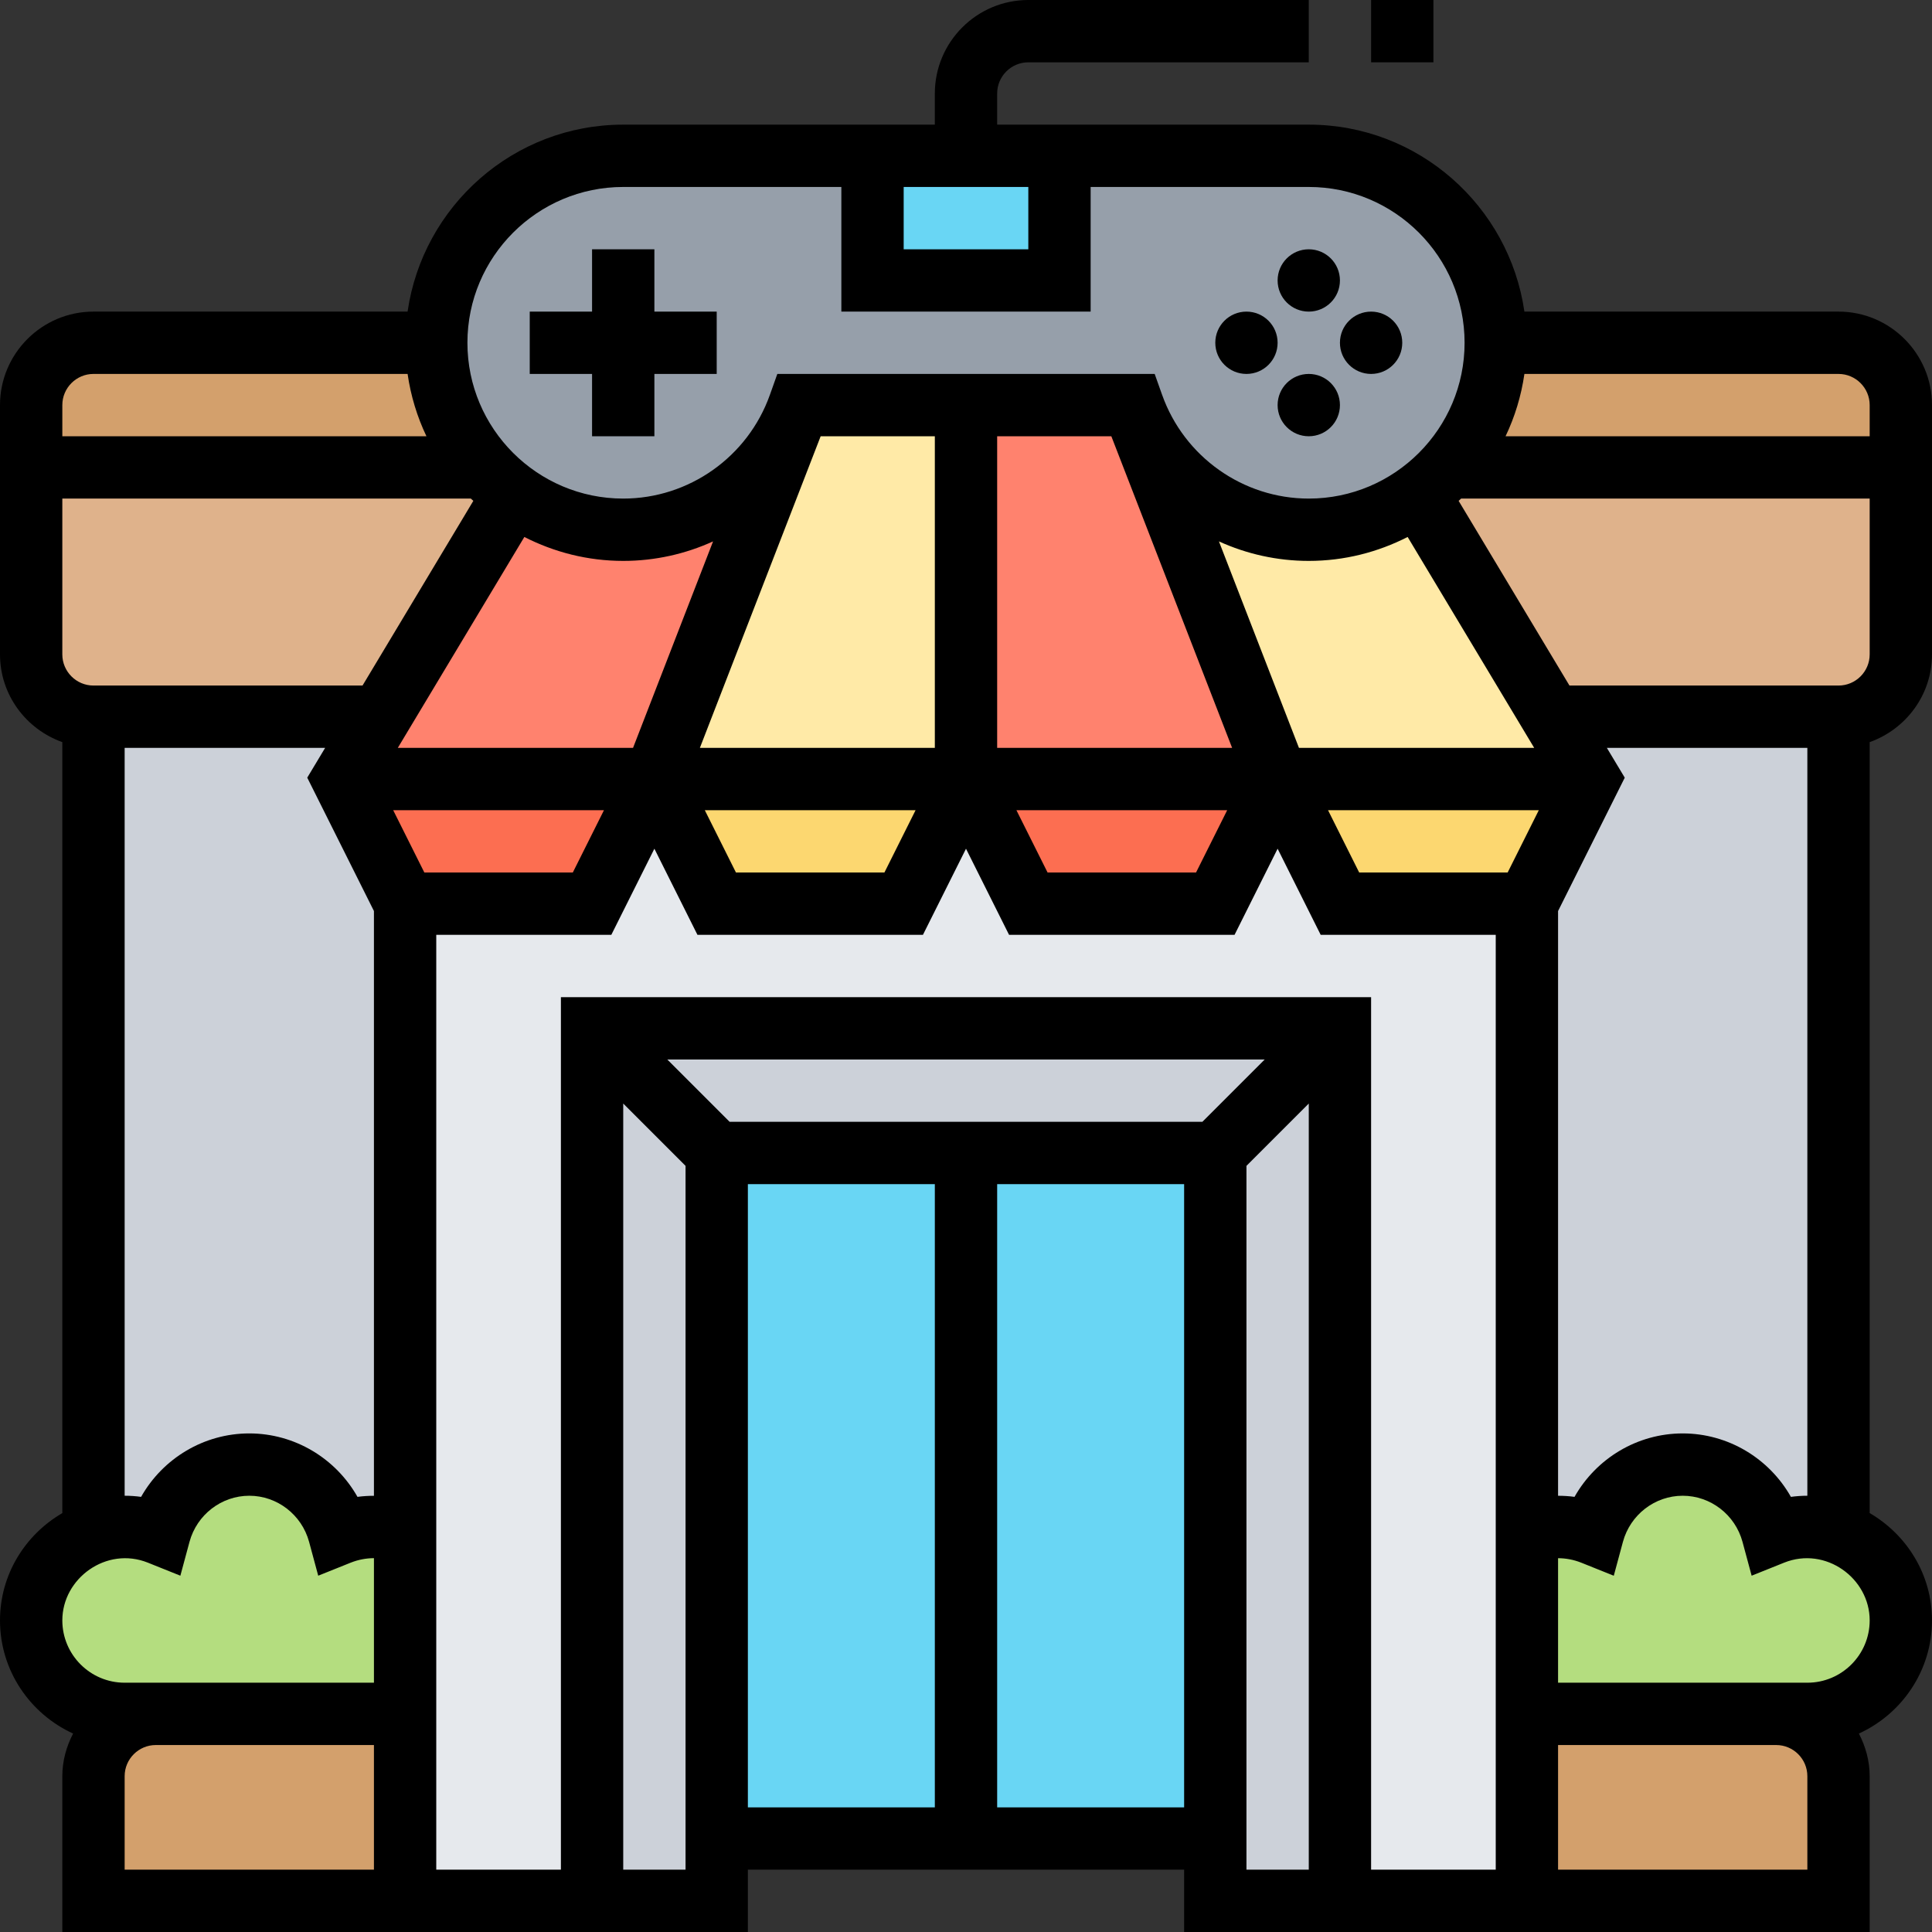
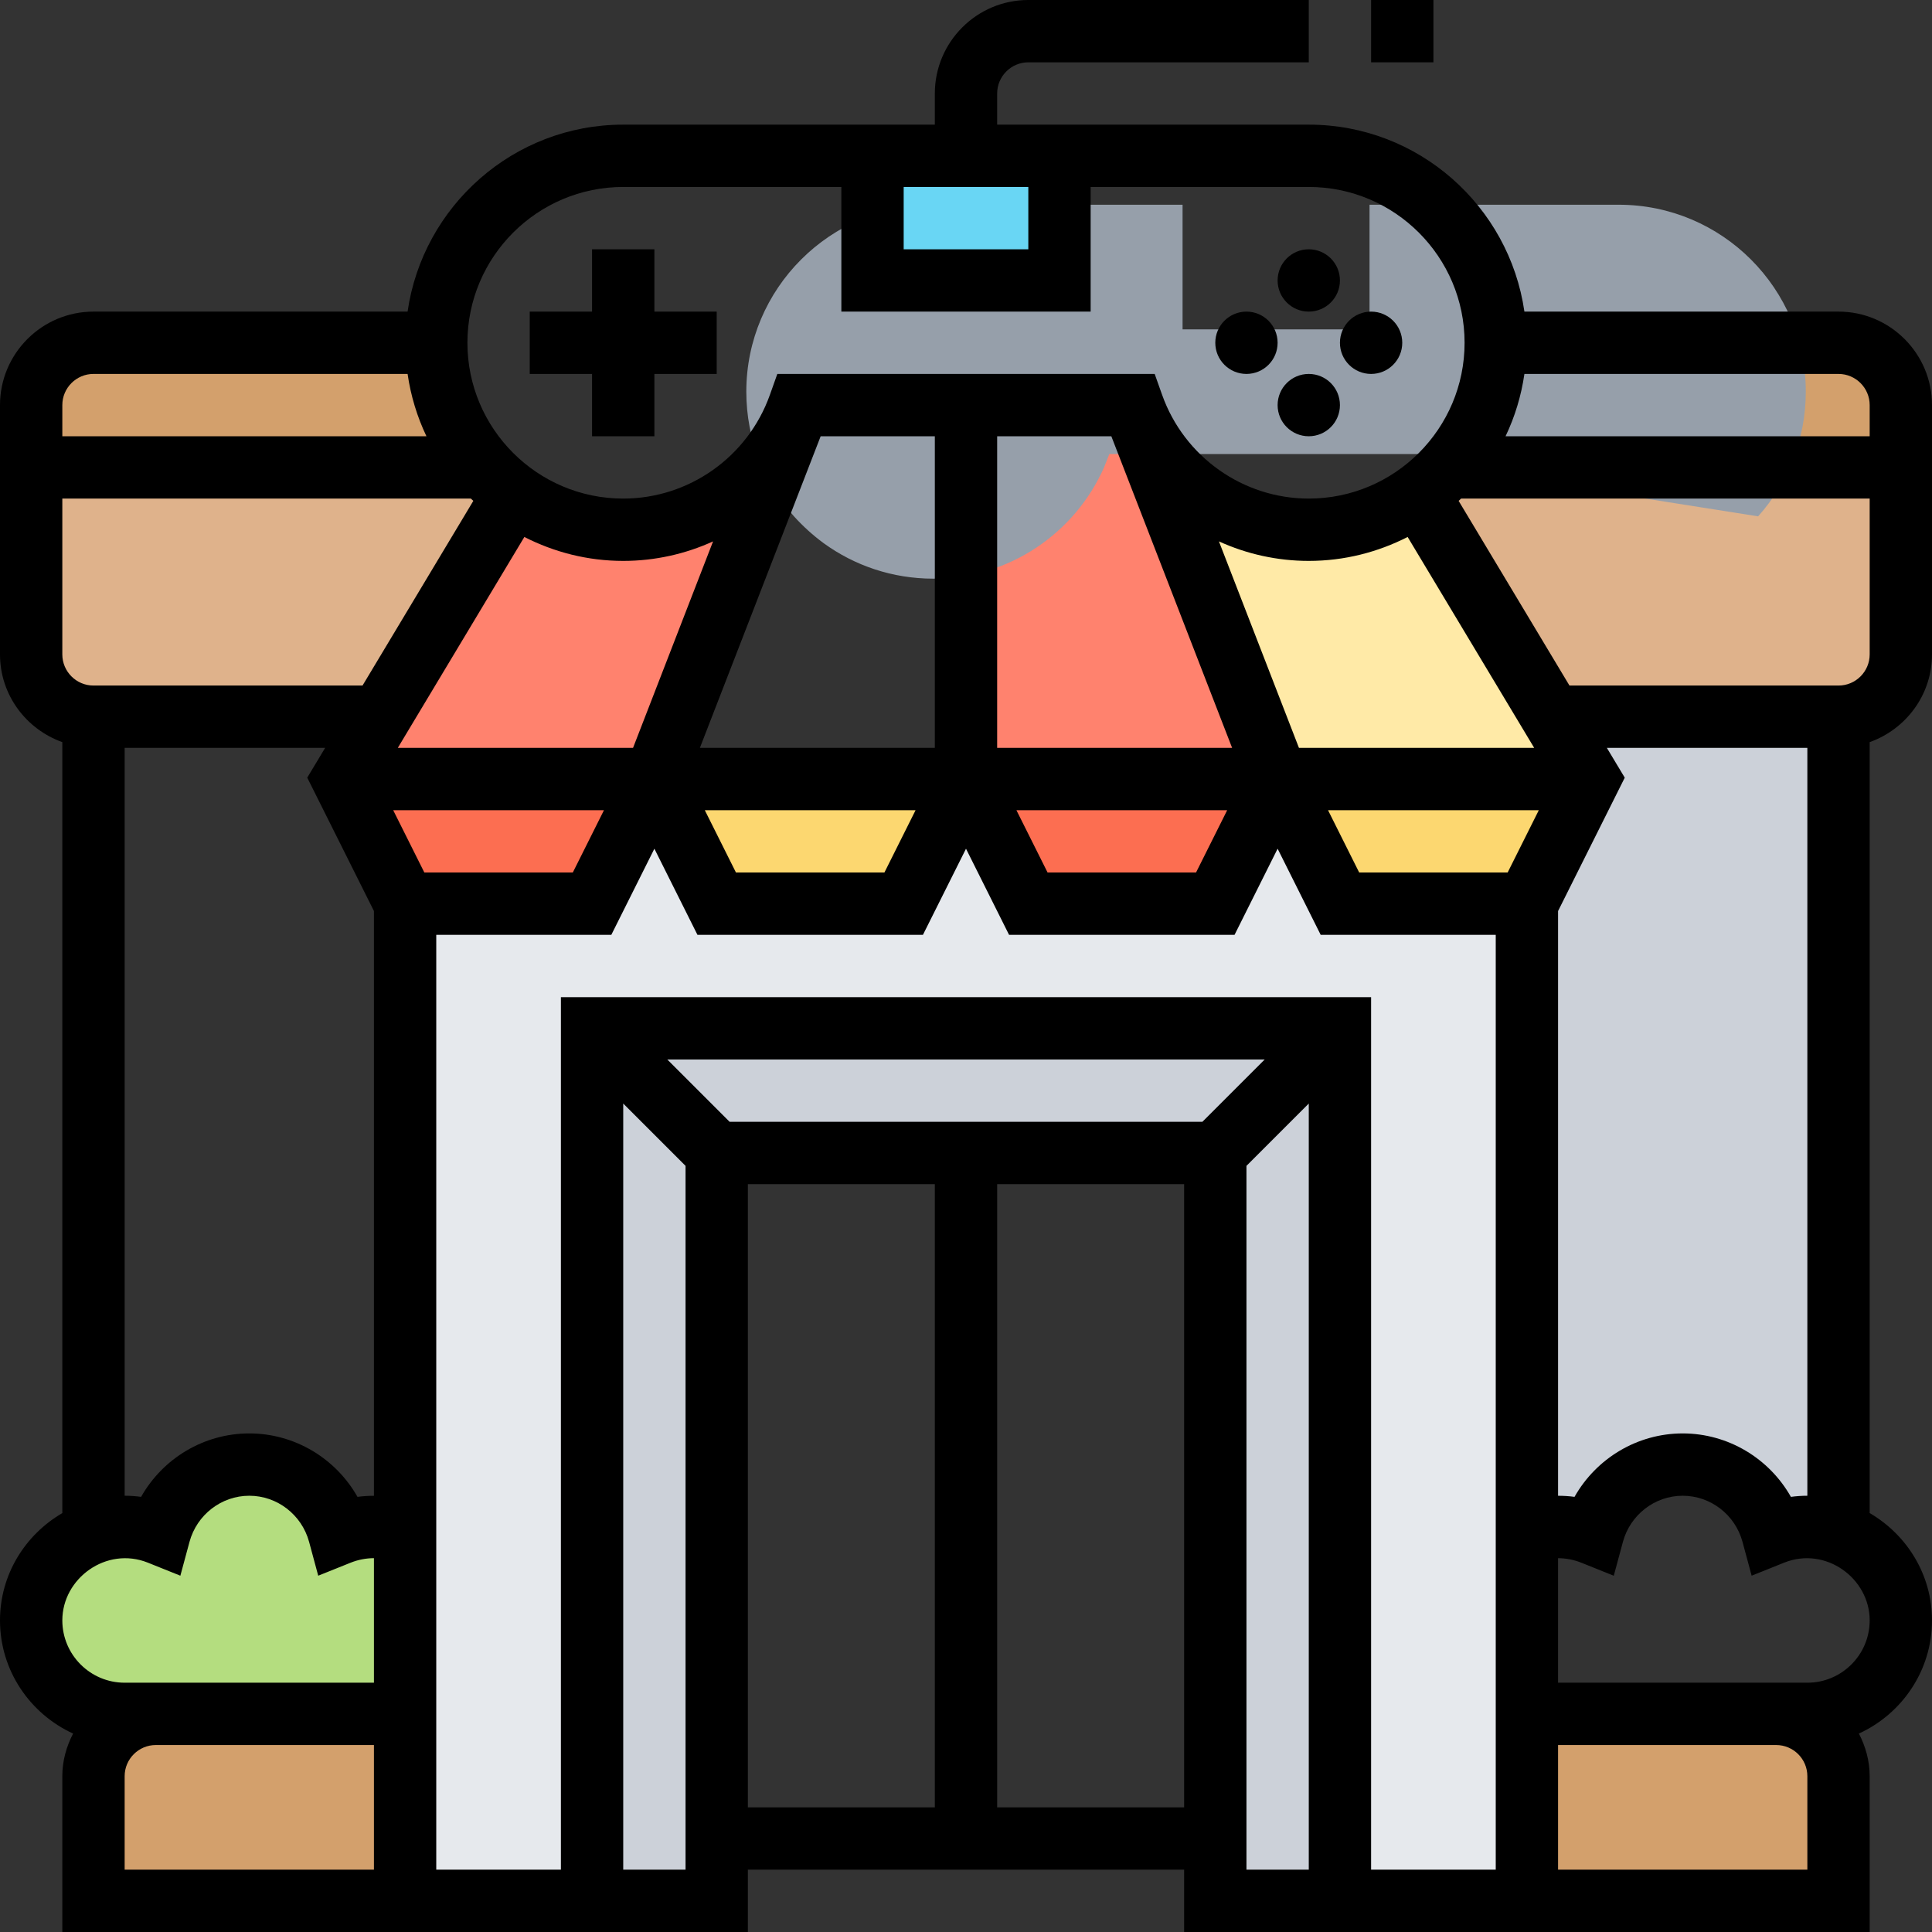
<svg xmlns="http://www.w3.org/2000/svg" id="Layer_5" enable-background="new 0 0 62 62" height="512" viewBox="0 0 62 62" width="512">
  <rect x="0" y="0" width="62" height="62" fill="#333333" stroke="none" />
  <g>
    <g>
      <g>
        <path d="m15.53 15c.29.32.61.61.95.86l-4.28 7.14h-9.2c-1.1 0-2-.9-2-2v-6z" fill="#dfb28b" />
      </g>
      <g>
        <path d="m61 13v2h-14.53c.95-1.06 1.53-2.46 1.53-4h11c1.1 0 2 .9 2 2z" fill="#d3a06c" />
      </g>
      <g>
        <path d="m61 15v6c0 1.1-.9 2-2 2h-9.2l-4.28-7.14c.34-.25.66-.54.95-.86z" fill="#dfb28b" />
      </g>
      <g>
        <path d="m15.53 15h-14.53v-2c0-1.1.9-2 2-2h11c0 1.54.58 2.94 1.53 4z" fill="#d3a06c" />
      </g>
      <g>
        <path d="m59 23v26.17.01c-.31-.12-.65-.18-1-.18-.4 0-.77.08-1.12.22-.34-1.28-1.49-2.22-2.88-2.22s-2.54.94-2.88 2.22c-.35-.14-.72-.22-1.12-.22-.35 0-.69.06-1 .17v-20.17l2-4-1.2-2z" fill="#ccd1d9" />
      </g>
      <g>
-         <path d="m4 49c-.35 0-.69.06-1 .18v-.01-26.17h9.2l-1.2 2 2 4v20.17c-.31-.11-.65-.17-1-.17-.4 0-.77.08-1.12.22-.34-1.28-1.49-2.22-2.88-2.22s-2.54.94-2.88 2.22c-.35-.14-.72-.22-1.12-.22z" fill="#ccd1d9" />
-       </g>
+         </g>
      <g>
        <path d="m51 25h-10l-4.48-11.57c.93 2.1 3.03 3.57 5.48 3.57 1.32 0 2.53-.42 3.52-1.14l4.28 7.14z" fill="#ffeaa7" />
      </g>
      <g>
        <path d="m36.52 13.43 4.48 11.57h-10v-12h5.35z" fill="#ff826e" />
      </g>
      <g>
-         <path d="m31 13v12h-10l4.48-11.57.17-.43z" fill="#ffeaa7" />
-       </g>
+         </g>
      <g>
        <path d="m12.2 23 4.28-7.14c.99.72 2.21 1.14 3.52 1.14 2.45 0 4.55-1.47 5.48-3.57l-4.48 11.57h-10z" fill="#ff826e" />
      </g>
      <g>
        <path d="m51 25-2 4h-6l-2-4z" fill="#fcd770" />
      </g>
      <g>
        <path d="m41 25-2 4h-6l-2-4z" fill="#fc6e51" />
      </g>
      <g>
        <path d="m31 25-2 4h-6l-2-4z" fill="#fcd770" />
      </g>
      <g>
        <path d="m21 25-2 4h-6l-2-4z" fill="#fc6e51" />
      </g>
      <g>
-         <path d="m49 55v-5.83c.31-.11.65-.17 1-.17.4 0 .77.08 1.12.22.34-1.28 1.49-2.22 2.88-2.22s2.54.94 2.88 2.22c.35-.14.72-.22 1.12-.22.35 0 .69.06 1 .18 1.17.4 2 1.51 2 2.82 0 1.66-1.34 3-3 3h-1z" fill="#b4dd7f" />
-       </g>
+         </g>
      <g>
        <path d="m5.12 49.22c.34-1.28 1.49-2.22 2.88-2.22s2.54.94 2.88 2.22c.35-.14.72-.22 1.12-.22.35 0 .69.06 1 .17v5.83h-8-1c-1.66 0-3-1.34-3-3 0-1.31.83-2.42 2-2.82.31-.12.65-.18 1-.18.4 0 .77.08 1.12.22z" fill="#b4dd7f" />
      </g>
      <g>
        <path d="m59 57v4h-10v-6h8c1.1 0 2 .9 2 2z" fill="#d3a06c" />
      </g>
      <g>
        <path d="m13 55v6h-10v-4c0-1.1.9-2 2-2z" fill="#d3a06c" />
      </g>
      <g>
        <path d="m49 55v6h-6v-28h-24v28h-6v-6-5.83-20.17h6l2-4 2 4h6l2-4 2 4h6l2-4 2 4h6v20.17z" fill="#e6e9ed" />
      </g>
      <g>
        <path d="m19 33v28h4v-2-22h8 8v22 2h4v-28z" fill="#ccd1d9" />
      </g>
      <g>
-         <path d="m46.47 15c-.29.32-.61.61-.95.86-.99.72-2.2 1.14-3.52 1.14-2.45 0-4.55-1.47-5.48-3.57l-.17-.43h-5.35-5.35l-.17.43c-.93 2.1-3.03 3.57-5.48 3.57-1.31 0-2.53-.42-3.52-1.14-.34-.25-.66-.54-.95-.86-.95-1.06-1.53-2.46-1.53-4 0-3.31 2.69-6 6-6h8v4h6v-4h8c3.31 0 6 2.69 6 6 0 1.54-.58 2.94-1.53 4z" fill="#969faa" />
+         <path d="m46.47 15l-.17-.43h-5.35-5.35l-.17.43c-.93 2.1-3.03 3.57-5.48 3.57-1.31 0-2.53-.42-3.52-1.14-.34-.25-.66-.54-.95-.86-.95-1.06-1.53-2.46-1.53-4 0-3.31 2.69-6 6-6h8v4h6v-4h8c3.31 0 6 2.69 6 6 0 1.54-.58 2.94-1.53 4z" fill="#969faa" />
      </g>
      <g>
-         <path d="m23 37h16v22h-16z" fill="#69d6f4" />
-       </g>
+         </g>
      <g>
        <path d="m34 5v4h-6v-4h3z" fill="#69d6f4" />
      </g>
    </g>
    <g>
      <path d="m19 14h2v-2h2v-2h-2v-2h-2v2h-2v2h2z" />
      <circle cx="42" cy="9" r="1" />
      <circle cx="42" cy="13" r="1" />
      <circle cx="44" cy="11" r="1" />
      <circle cx="40" cy="11" r="1" />
      <path d="m44 0h2v2h-2z" />
      <path d="m62 21v-8c0-1.654-1.346-3-3-3h-10.08c-.488-3.387-3.401-6-6.92-6h-10v-1c0-.551.449-1 1-1h9v-2h-9c-1.654 0-3 1.346-3 3v1h-10c-3.519 0-6.432 2.613-6.92 6h-10.08c-1.654 0-3 1.346-3 3v8c0 1.302.839 2.402 2 2.816v24.741c-1.19.693-2 1.969-2 3.443 0 1.614.966 3 2.346 3.632-.214.412-.346.873-.346 1.368v5h22v-2h14v2h22v-5c0-.495-.132-.956-.346-1.368 1.38-.632 2.346-2.018 2.346-3.632 0-1.474-.81-2.75-2-3.444v-24.74c1.161-.414 2-1.514 2-2.816zm-3 1h-8.634l-3.557-5.927c.026-.025.054-.047.08-.073h13.111v5c0 .551-.449 1-1 1zm-20.414 14h-15.172l-2-2h19.172zm-20.586-4v28h-4v-30h5.618l1.382-2.764 1.382 2.764h7.236l1.382-2.764 1.382 2.764h7.236l1.382-2.764 1.382 2.764h5.618v30h-4v-28zm-15-10c-.551 0-1-.449-1-1v-5h13.11c.026.025.054.048.08.073l-3.556 5.927zm42.173-4.768 4.061 6.768h-7.549l-2.568-6.626c.888.404 1.867.626 2.883.626 1.143 0 2.219-.281 3.173-.768zm-9.509-3.232 3.876 10h-7.54v-10zm3.718 12-1 2h-4.764l-1-2zm-9.382-2h-7.54l3.876-10h3.664zm-.618 2-1 2h-4.764l-1-2zm-9.067-2h-7.549l4.061-6.768c.954.487 2.03.768 3.173.768 1.016 0 1.995-.222 2.883-.626zm-.933 2-1 2h-4.764l-1-2zm29 2h-4.764l-1-2h6.764zm11.618-15v1h-11.685c.297-.622.503-1.294.605-2h10.08c.551 0 1 .449 1 1zm-31-7h4v2h-4zm-9 0h7v4h8v-4h7c2.757 0 5 2.243 5 5s-2.243 5-5 5c-2.108 0-3.998-1.337-4.706-3.328l-.006-.016-.233-.656h-12.11l-.233.656-.006.016c-.708 1.991-2.598 3.328-4.706 3.328-2.757 0-5-2.243-5-5s2.243-5 5-5zm-17 6h10.08c.102.706.308 1.378.605 2h-11.685v-1c0-.551.449-1 1-1zm1 12h6.434l-.574.956 2.14 4.28v18.766c-.176 0-.353.01-.528.034-.697-1.234-2.014-2.036-3.472-2.036s-2.775.802-3.472 2.036c-.175-.024-.351-.036-.528-.036zm.744 26.147 1.044.419.293-1.086c.236-.871 1.025-1.48 1.919-1.48s1.683.609 1.919 1.48l.293 1.086 1.044-.419c.245-.097.496-.143.744-.144v3.997h-7-1c-1.103 0-2-.897-2-2 0-1.351 1.415-2.384 2.744-1.853zm-.744 6.853c0-.552.449-1 1-1h7v4h-8zm16 3v-24.586l2 2v22.586zm4-22h6v20h-6zm8 20v-20h6v20zm8-20.586 2-2v24.586h-2zm18 22.586h-8v-4h7c.551 0 1 .448 1 1zm0-6h-1-7v-3.996c.248.001.499.047.744.144l1.044.419.293-1.086c.236-.872 1.025-1.481 1.919-1.481s1.683.609 1.919 1.48l.293 1.086 1.044-.419c1.331-.532 2.744.502 2.744 1.853 0 1.103-.897 2-2 2zm-.528-5.964c-.697-1.234-2.014-2.036-3.472-2.036s-2.775.802-3.472 2.036c-.176-.025-.352-.034-.528-.035v-18.765l2.14-4.28-.574-.956h6.434v24c-.177 0-.353.012-.528.036z" />
    </g>
  </g>
</svg>